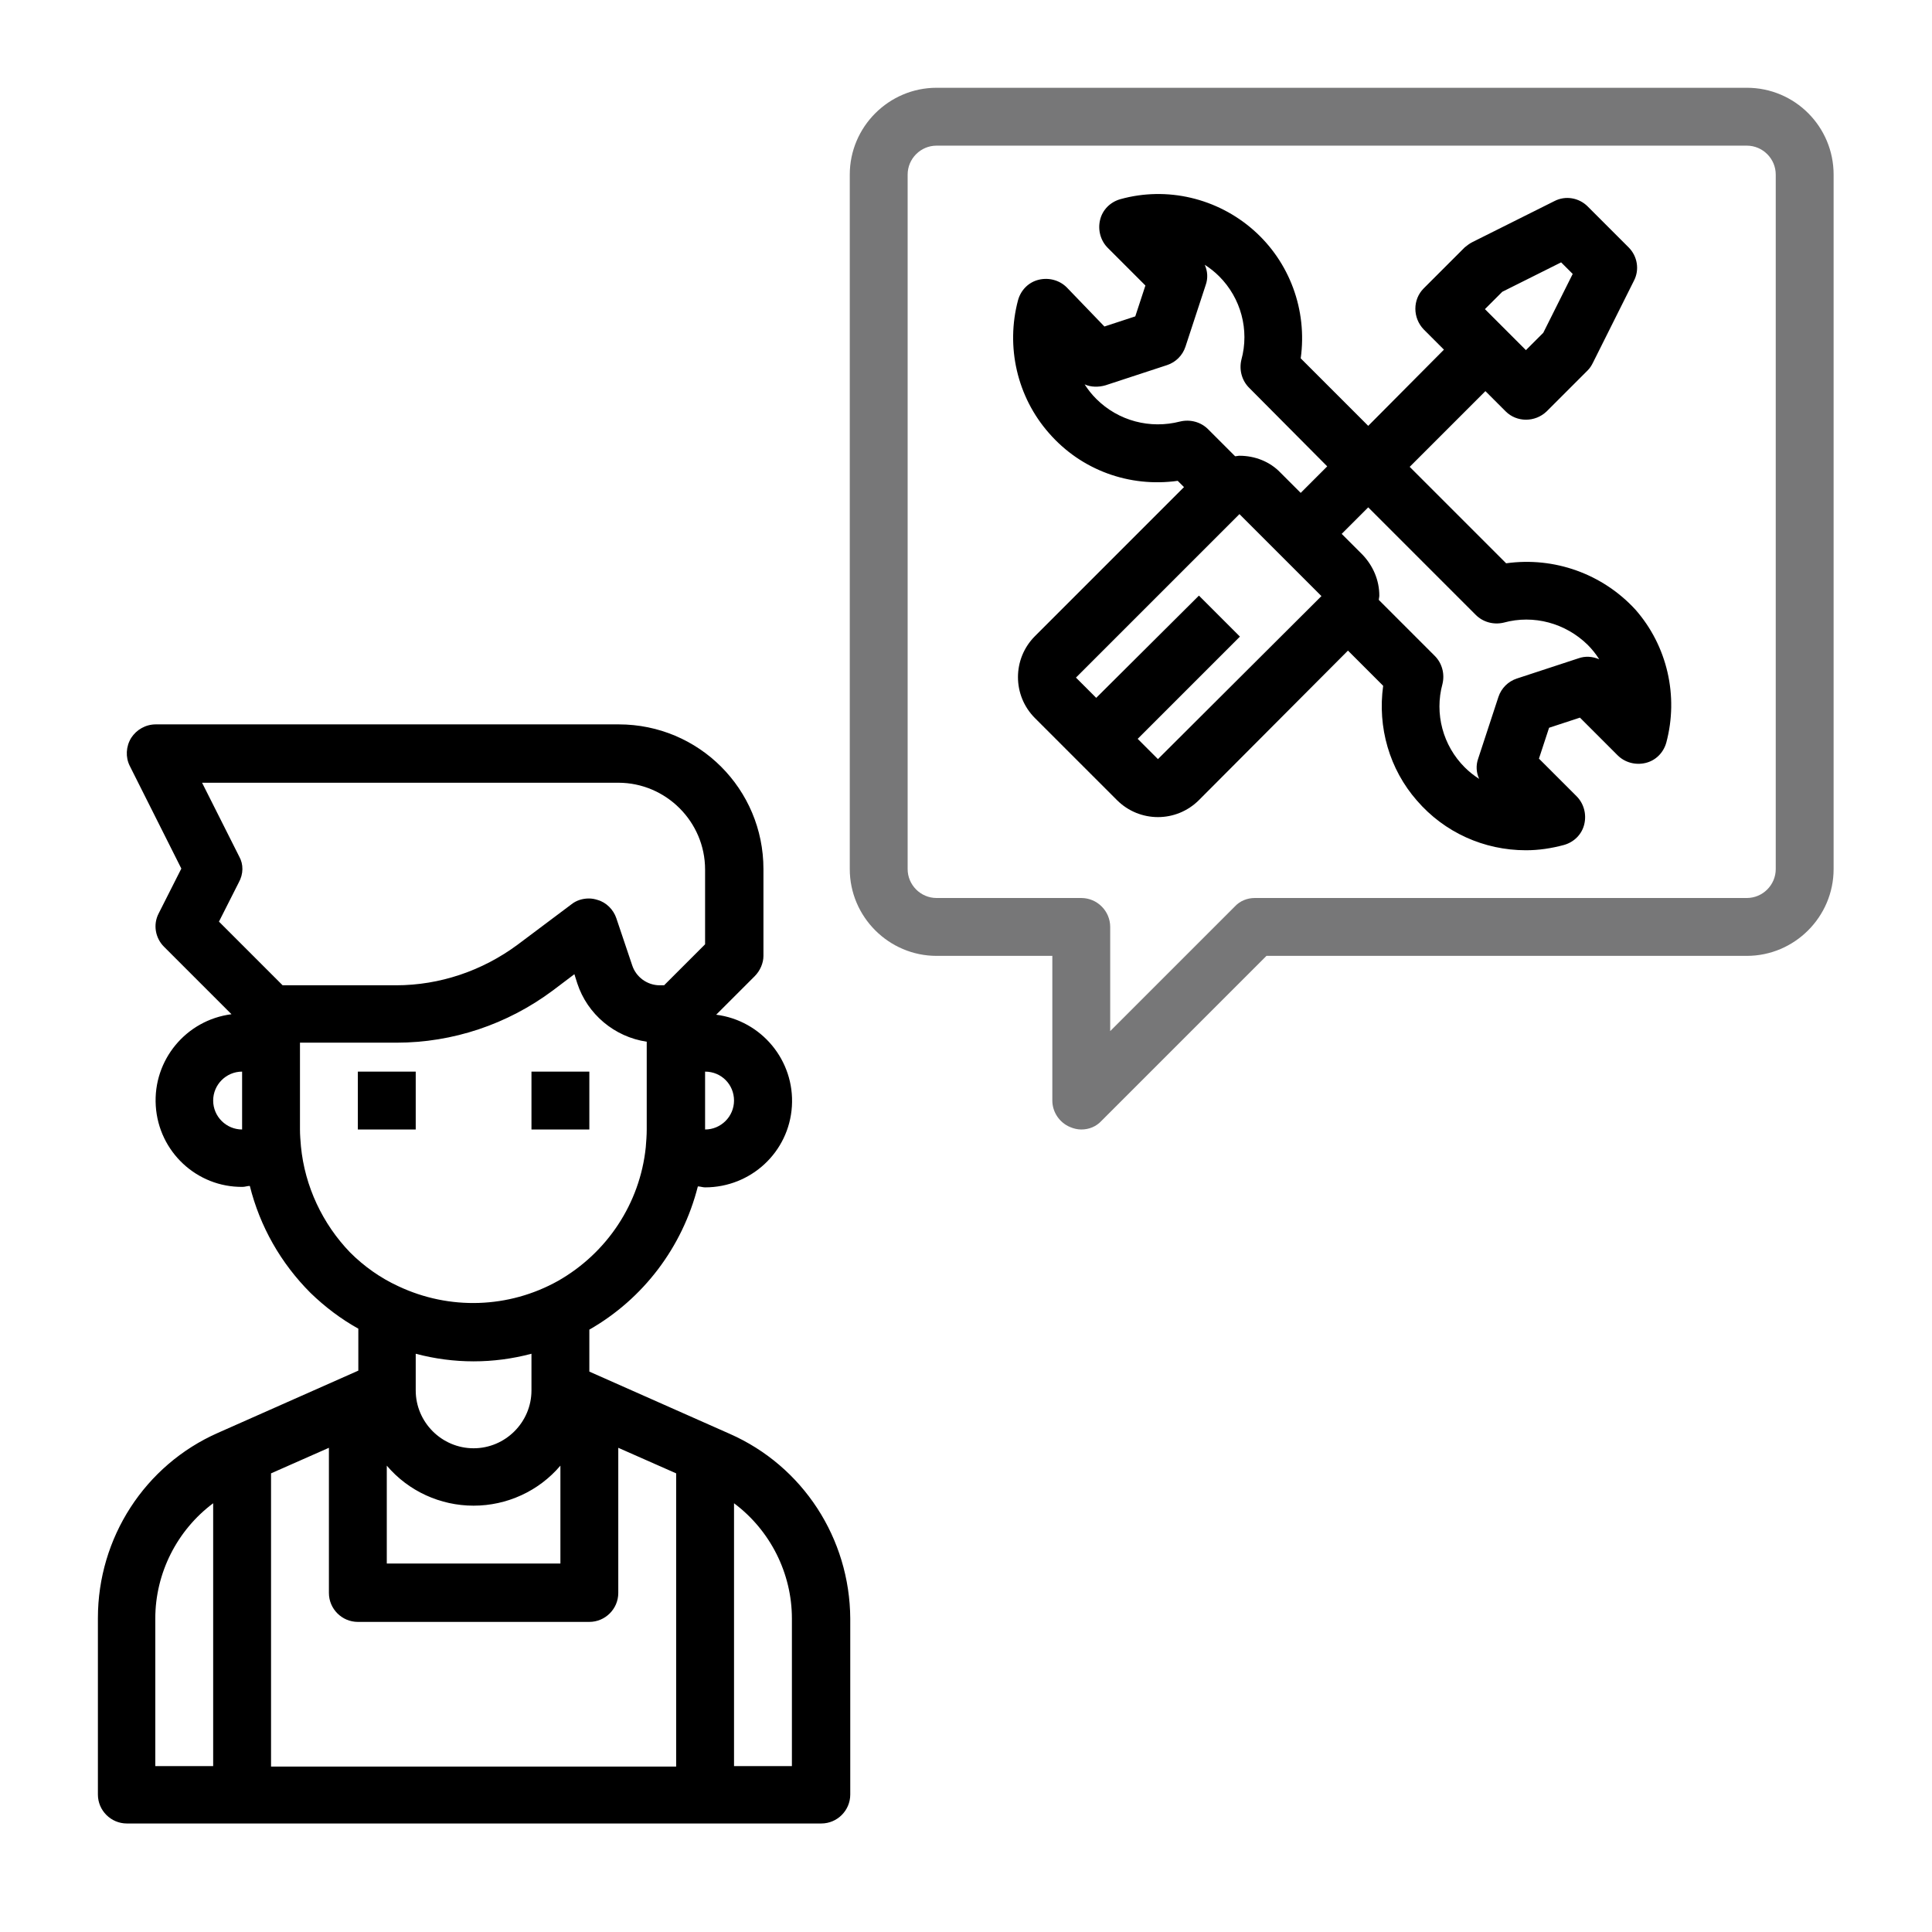
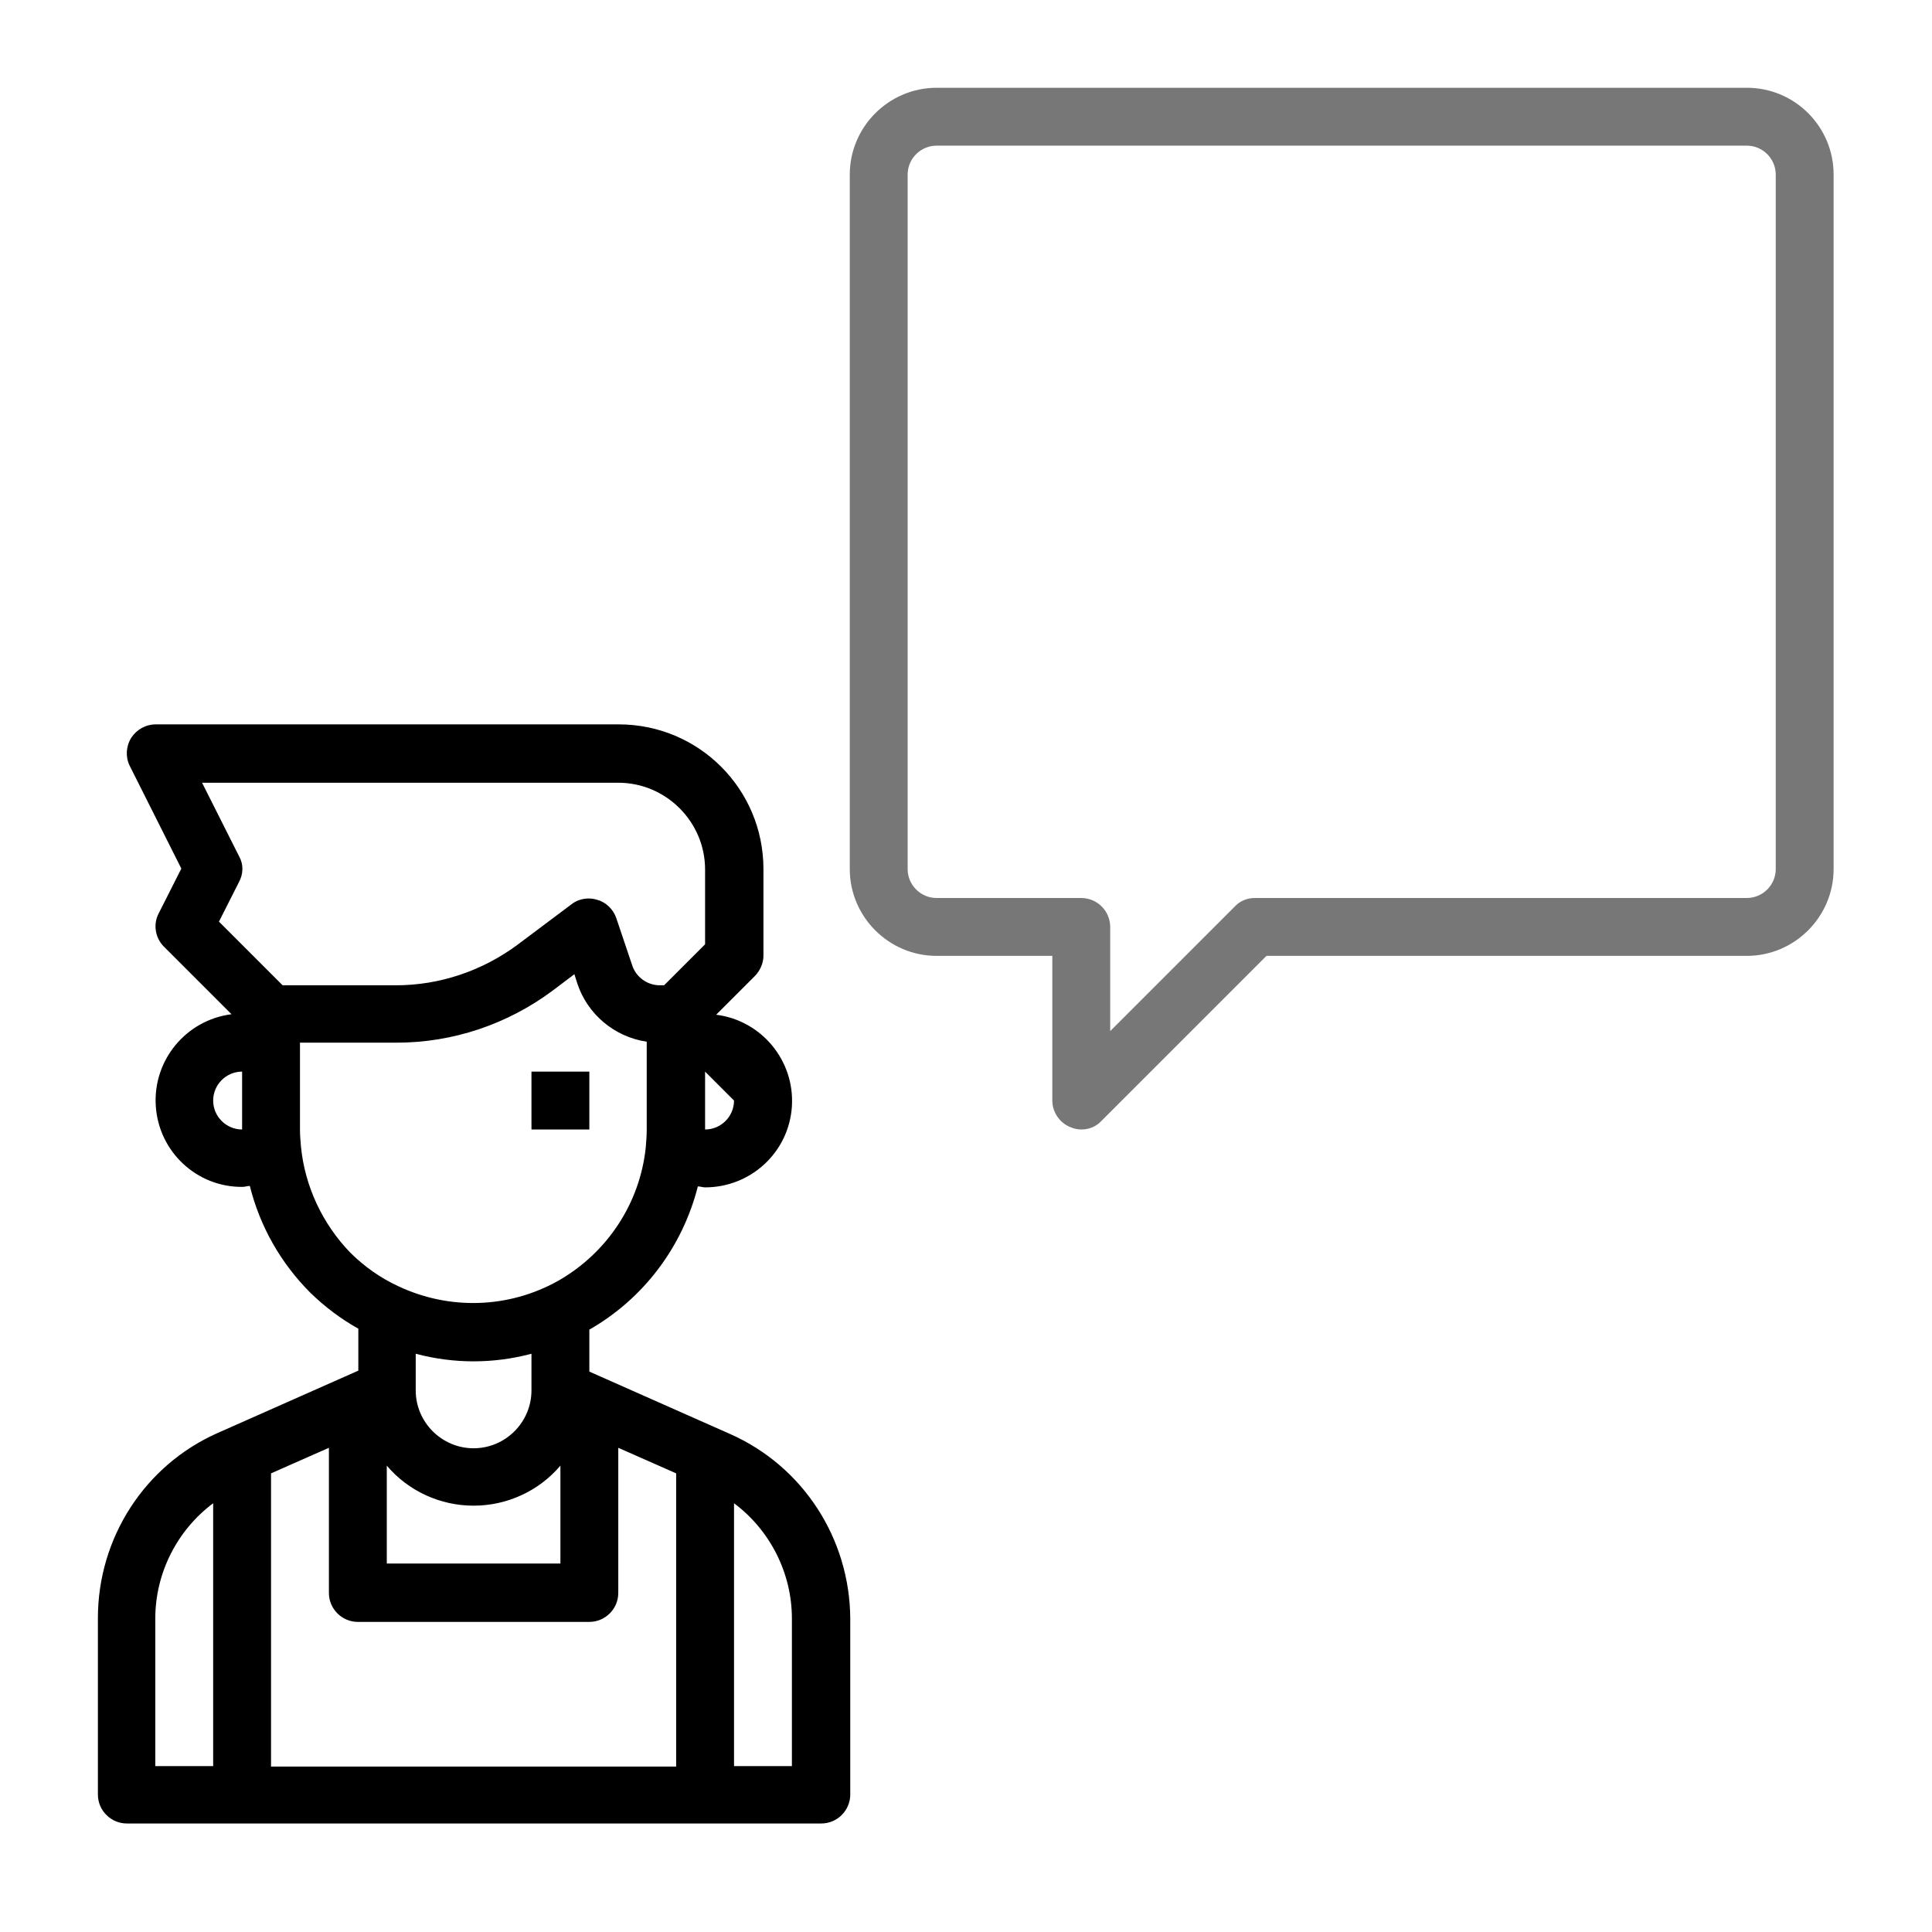
<svg xmlns="http://www.w3.org/2000/svg" version="1.1" id="Ebene_1" x="0px" y="0px" viewBox="0 0 400.6 400.6" style="enable-background:new 0 0 400.6 400.6;" xml:space="preserve">
  <style type="text/css">
	.st0{fill:#777778;}
</style>
  <g>
-     <rect x="74.2" y="222.2" width="12" height="12" />
    <rect x="110.2" y="222.2" width="12" height="12" />
-     <path d="M151.3,297.3l-29.1-12.9v-8.7c11.2-6.4,19.3-17.1,22.5-29.7c0.5,0,1,0.2,1.5,0.2c9.5,0,17.4-7.3,18-16.8   c0.6-9.5-6.3-17.8-15.7-19l8-8c1.1-1.1,1.8-2.7,1.8-4.2v-18c0-16.6-13.4-30-30-30h-96c-2.1,0-4,1.1-5.1,2.8c-1.1,1.8-1.2,4-0.3,5.8   l10.7,21.3l-4.7,9.3c-1.2,2.3-0.7,5.1,1.1,6.9l14,14c-9.4,1.2-16.3,9.5-15.7,19c0.6,9.5,8.5,16.9,18,16.8c0.5,0,1-0.2,1.5-0.2   c2.1,8.4,6.4,16,12.6,22.2c3,2.9,6.3,5.4,9.9,7.4v8.7l-29.1,12.9c-15.2,6.7-24.9,21.8-24.9,38.4v36.6c0,3.3,2.7,6,6,6h144   c3.3,0,6-2.7,6-6v-36.5C176.2,319,166.5,304,151.3,297.3L151.3,297.3z M56.2,305.5l12-5.3v30.1c0,3.3,2.7,6,6,6h48c3.3,0,6-2.7,6-6   v-30.1l12,5.3v60.8h-84V305.5z M86.2,280.7c7.9,2.1,16.1,2.1,24,0v7.6c0,6.6-5.4,12-12,12s-12-5.4-12-12V280.7z M80.2,303.9   c4.5,5.3,11.1,8.3,18,8.3s13.5-3,18-8.3v20.3h-36V303.9z M152.2,228.2c0,3.3-2.7,6-6,6v-12C149.6,222.2,152.2,224.9,152.2,228.2   L152.2,228.2z M49.6,177.6l-7.7-15.3h86.3c9.9,0,18,8.1,18,18v15.5l-8.5,8.5h-0.9c-2.6,0-4.9-1.7-5.7-4.1l-3.3-9.8   c-0.6-1.8-2.1-3.3-3.9-3.8c-0.6-0.2-1.2-0.3-1.8-0.3c-1.3,0-2.6,0.4-3.6,1.2l-11.2,8.4c-7.3,5.4-16.1,8.4-25.2,8.4H58.6l-13.2-13.2   l4.1-8.1C50.5,181.2,50.5,179.2,49.6,177.6L49.6,177.6z M44.2,228.2c0-3.3,2.7-6,6-6v12C46.9,234.2,44.2,231.5,44.2,228.2   L44.2,228.2z M62.4,237.7c-0.1-1.2-0.2-2.3-0.2-3.5v-18h20c11.7,0,23-3.8,32.4-10.8l4.5-3.4l0.6,1.9c2.1,6.4,7.7,11.1,14.4,12.1   v18.2c0,1.2-0.1,2.5-0.2,3.7c-1.2,11.6-8,21.9-18.2,27.7c-10.2,5.7-22.5,6.1-33.1,1.1c-3.7-1.7-7.1-4.1-10-7   C66.9,253.8,63.2,246,62.4,237.7L62.4,237.7z M32.2,335.6c0-9.4,4.5-18.3,12-23.9v54.5h-12V335.6z M164.2,366.2h-12v-54.5   c7.5,5.6,12,14.5,12,23.9V366.2z" />
+     <path d="M151.3,297.3l-29.1-12.9v-8.7c11.2-6.4,19.3-17.1,22.5-29.7c0.5,0,1,0.2,1.5,0.2c9.5,0,17.4-7.3,18-16.8   c0.6-9.5-6.3-17.8-15.7-19l8-8c1.1-1.1,1.8-2.7,1.8-4.2v-18c0-16.6-13.4-30-30-30h-96c-2.1,0-4,1.1-5.1,2.8c-1.1,1.8-1.2,4-0.3,5.8   l10.7,21.3l-4.7,9.3c-1.2,2.3-0.7,5.1,1.1,6.9l14,14c-9.4,1.2-16.3,9.5-15.7,19c0.6,9.5,8.5,16.9,18,16.8c0.5,0,1-0.2,1.5-0.2   c2.1,8.4,6.4,16,12.6,22.2c3,2.9,6.3,5.4,9.9,7.4v8.7l-29.1,12.9c-15.2,6.7-24.9,21.8-24.9,38.4v36.6c0,3.3,2.7,6,6,6h144   c3.3,0,6-2.7,6-6v-36.5C176.2,319,166.5,304,151.3,297.3L151.3,297.3z M56.2,305.5l12-5.3v30.1c0,3.3,2.7,6,6,6h48c3.3,0,6-2.7,6-6   v-30.1l12,5.3v60.8h-84V305.5z M86.2,280.7c7.9,2.1,16.1,2.1,24,0v7.6c0,6.6-5.4,12-12,12s-12-5.4-12-12V280.7z M80.2,303.9   c4.5,5.3,11.1,8.3,18,8.3s13.5-3,18-8.3v20.3h-36V303.9z M152.2,228.2c0,3.3-2.7,6-6,6v-12L152.2,228.2z M49.6,177.6l-7.7-15.3h86.3c9.9,0,18,8.1,18,18v15.5l-8.5,8.5h-0.9c-2.6,0-4.9-1.7-5.7-4.1l-3.3-9.8   c-0.6-1.8-2.1-3.3-3.9-3.8c-0.6-0.2-1.2-0.3-1.8-0.3c-1.3,0-2.6,0.4-3.6,1.2l-11.2,8.4c-7.3,5.4-16.1,8.4-25.2,8.4H58.6l-13.2-13.2   l4.1-8.1C50.5,181.2,50.5,179.2,49.6,177.6L49.6,177.6z M44.2,228.2c0-3.3,2.7-6,6-6v12C46.9,234.2,44.2,231.5,44.2,228.2   L44.2,228.2z M62.4,237.7c-0.1-1.2-0.2-2.3-0.2-3.5v-18h20c11.7,0,23-3.8,32.4-10.8l4.5-3.4l0.6,1.9c2.1,6.4,7.7,11.1,14.4,12.1   v18.2c0,1.2-0.1,2.5-0.2,3.7c-1.2,11.6-8,21.9-18.2,27.7c-10.2,5.7-22.5,6.1-33.1,1.1c-3.7-1.7-7.1-4.1-10-7   C66.9,253.8,63.2,246,62.4,237.7L62.4,237.7z M32.2,335.6c0-9.4,4.5-18.3,12-23.9v54.5h-12V335.6z M164.2,366.2h-12v-54.5   c7.5,5.6,12,14.5,12,23.9V366.2z" />
    <path class="st0" d="M362.2,18.2h-168c-9.9,0-18,8.1-18,18v144c0,9.9,8.1,18,18,18h24v30c0,2.4,1.5,4.6,3.7,5.5   c0.7,0.3,1.5,0.5,2.3,0.5c1.6,0,3.1-0.6,4.2-1.8l34.2-34.2h99.6c9.9,0,18-8.1,18-18v-144C380.2,26.3,372.2,18.2,362.2,18.2   L362.2,18.2z M368.2,180.2c0,3.3-2.7,6-6,6h-102c-1.6,0-3.1,0.6-4.2,1.8l-25.8,25.8v-21.6c0-3.3-2.7-6-6-6h-30c-3.3,0-6-2.7-6-6   v-144c0-3.3,2.7-6,6-6h168c3.3,0,6,2.7,6,6V180.2z" />
-     <path d="M312.3,116.8l-20-20L308,81.1l4.2,4.2c2.3,2.3,6.1,2.3,8.5,0l8.5-8.5c0.5-0.5,0.8-1,1.1-1.6l8.5-17   c1.2-2.3,0.7-5.1-1.1-6.9l-8.5-8.5c-1.8-1.8-4.6-2.3-6.9-1.1l-17,8.5c-0.6,0.3-1.1,0.7-1.6,1.1l-8.5,8.5c-2.3,2.3-2.3,6.1,0,8.5   l4.2,4.2l-15.7,15.8l-14-14c1.4-10-2.3-20-9.8-26.6s-17.9-9.1-27.6-6.4c-2.1,0.6-3.7,2.2-4.2,4.3c-0.5,2.1,0.1,4.3,1.6,5.8l7.8,7.8   l-2.1,6.4l-6.4,2.1l-7.8-8.1c-1.5-1.5-3.7-2.1-5.8-1.6c-2.1,0.5-3.7,2.1-4.3,4.2c-2.6,9.7-0.2,20.1,6.4,27.6   c6.7,7.7,16.7,11.3,26.7,9.9l1.3,1.3l-30.9,30.9c-4.7,4.7-4.7,12.3,0,17l17,17c4.7,4.7,12.3,4.7,17,0l30.9-31l7.3,7.3   c-1.2,8.6,1.3,17.3,7,23.8c5.7,6.6,13.9,10.3,22.6,10.3c2.7,0,5.3-0.4,7.9-1.1c2.1-0.6,3.7-2.2,4.2-4.3c0.5-2.1-0.1-4.3-1.6-5.8   l-7.8-7.8l2.1-6.4l6.4-2.1l7.8,7.8c1.5,1.5,3.7,2.1,5.8,1.6c2.1-0.5,3.7-2.1,4.3-4.2c2.6-9.7,0.2-20.1-6.4-27.6   C332.3,119,322.3,115.4,312.3,116.8L312.3,116.8z M311.5,60.5l12.2-6.1l2.4,2.4L320,69l-3.6,3.6l-8.5-8.5L311.5,60.5z M227.3,82.7   c-0.9-0.9-1.7-1.9-2.4-3c1.3,0.6,2.9,0.6,4.3,0.2l12.8-4.2c1.8-0.6,3.2-2,3.8-3.8l4.2-12.8c0.5-1.4,0.4-2.9-0.2-4.2   c1.1,0.7,2.1,1.5,3,2.4c4.5,4.5,6.3,11.1,4.6,17.3c-0.5,2.1,0.1,4.3,1.6,5.8l16.2,16.3l-5.5,5.5l-4.2-4.2c-2.2-2.3-5.3-3.5-8.5-3.5   c-0.3,0-0.6,0.1-0.9,0.1l-5.6-5.6c-1.5-1.5-3.7-2.1-5.8-1.6C238.5,89,231.9,87.3,227.3,82.7L227.3,82.7z M240.1,157.4l-4.2-4.2   l21.2-21.2l-8.5-8.5l-21.3,21.2l-4.2-4.2l33.9-33.9l17,17L240.1,157.4z M327.3,136.5l-12.8,4.2c-1.8,0.6-3.2,2-3.8,3.8l-4.2,12.8   c-0.5,1.4-0.4,2.9,0.2,4.2c-1.1-0.7-2.1-1.5-3-2.4c-4.5-4.5-6.3-11.1-4.6-17.3c0.5-2.1-0.1-4.3-1.6-5.8l-11.6-11.6   c0-0.3,0.1-0.6,0.1-0.9c0-3.2-1.3-6.2-3.5-8.5l-4.3-4.3l5.5-5.5l22.3,22.3c1.5,1.5,3.7,2.1,5.8,1.6c6.2-1.7,12.8,0.1,17.4,4.6   c0.9,0.9,1.7,1.9,2.4,3C330.2,136.1,328.7,136,327.3,136.5L327.3,136.5z" />
  </g>
</svg>